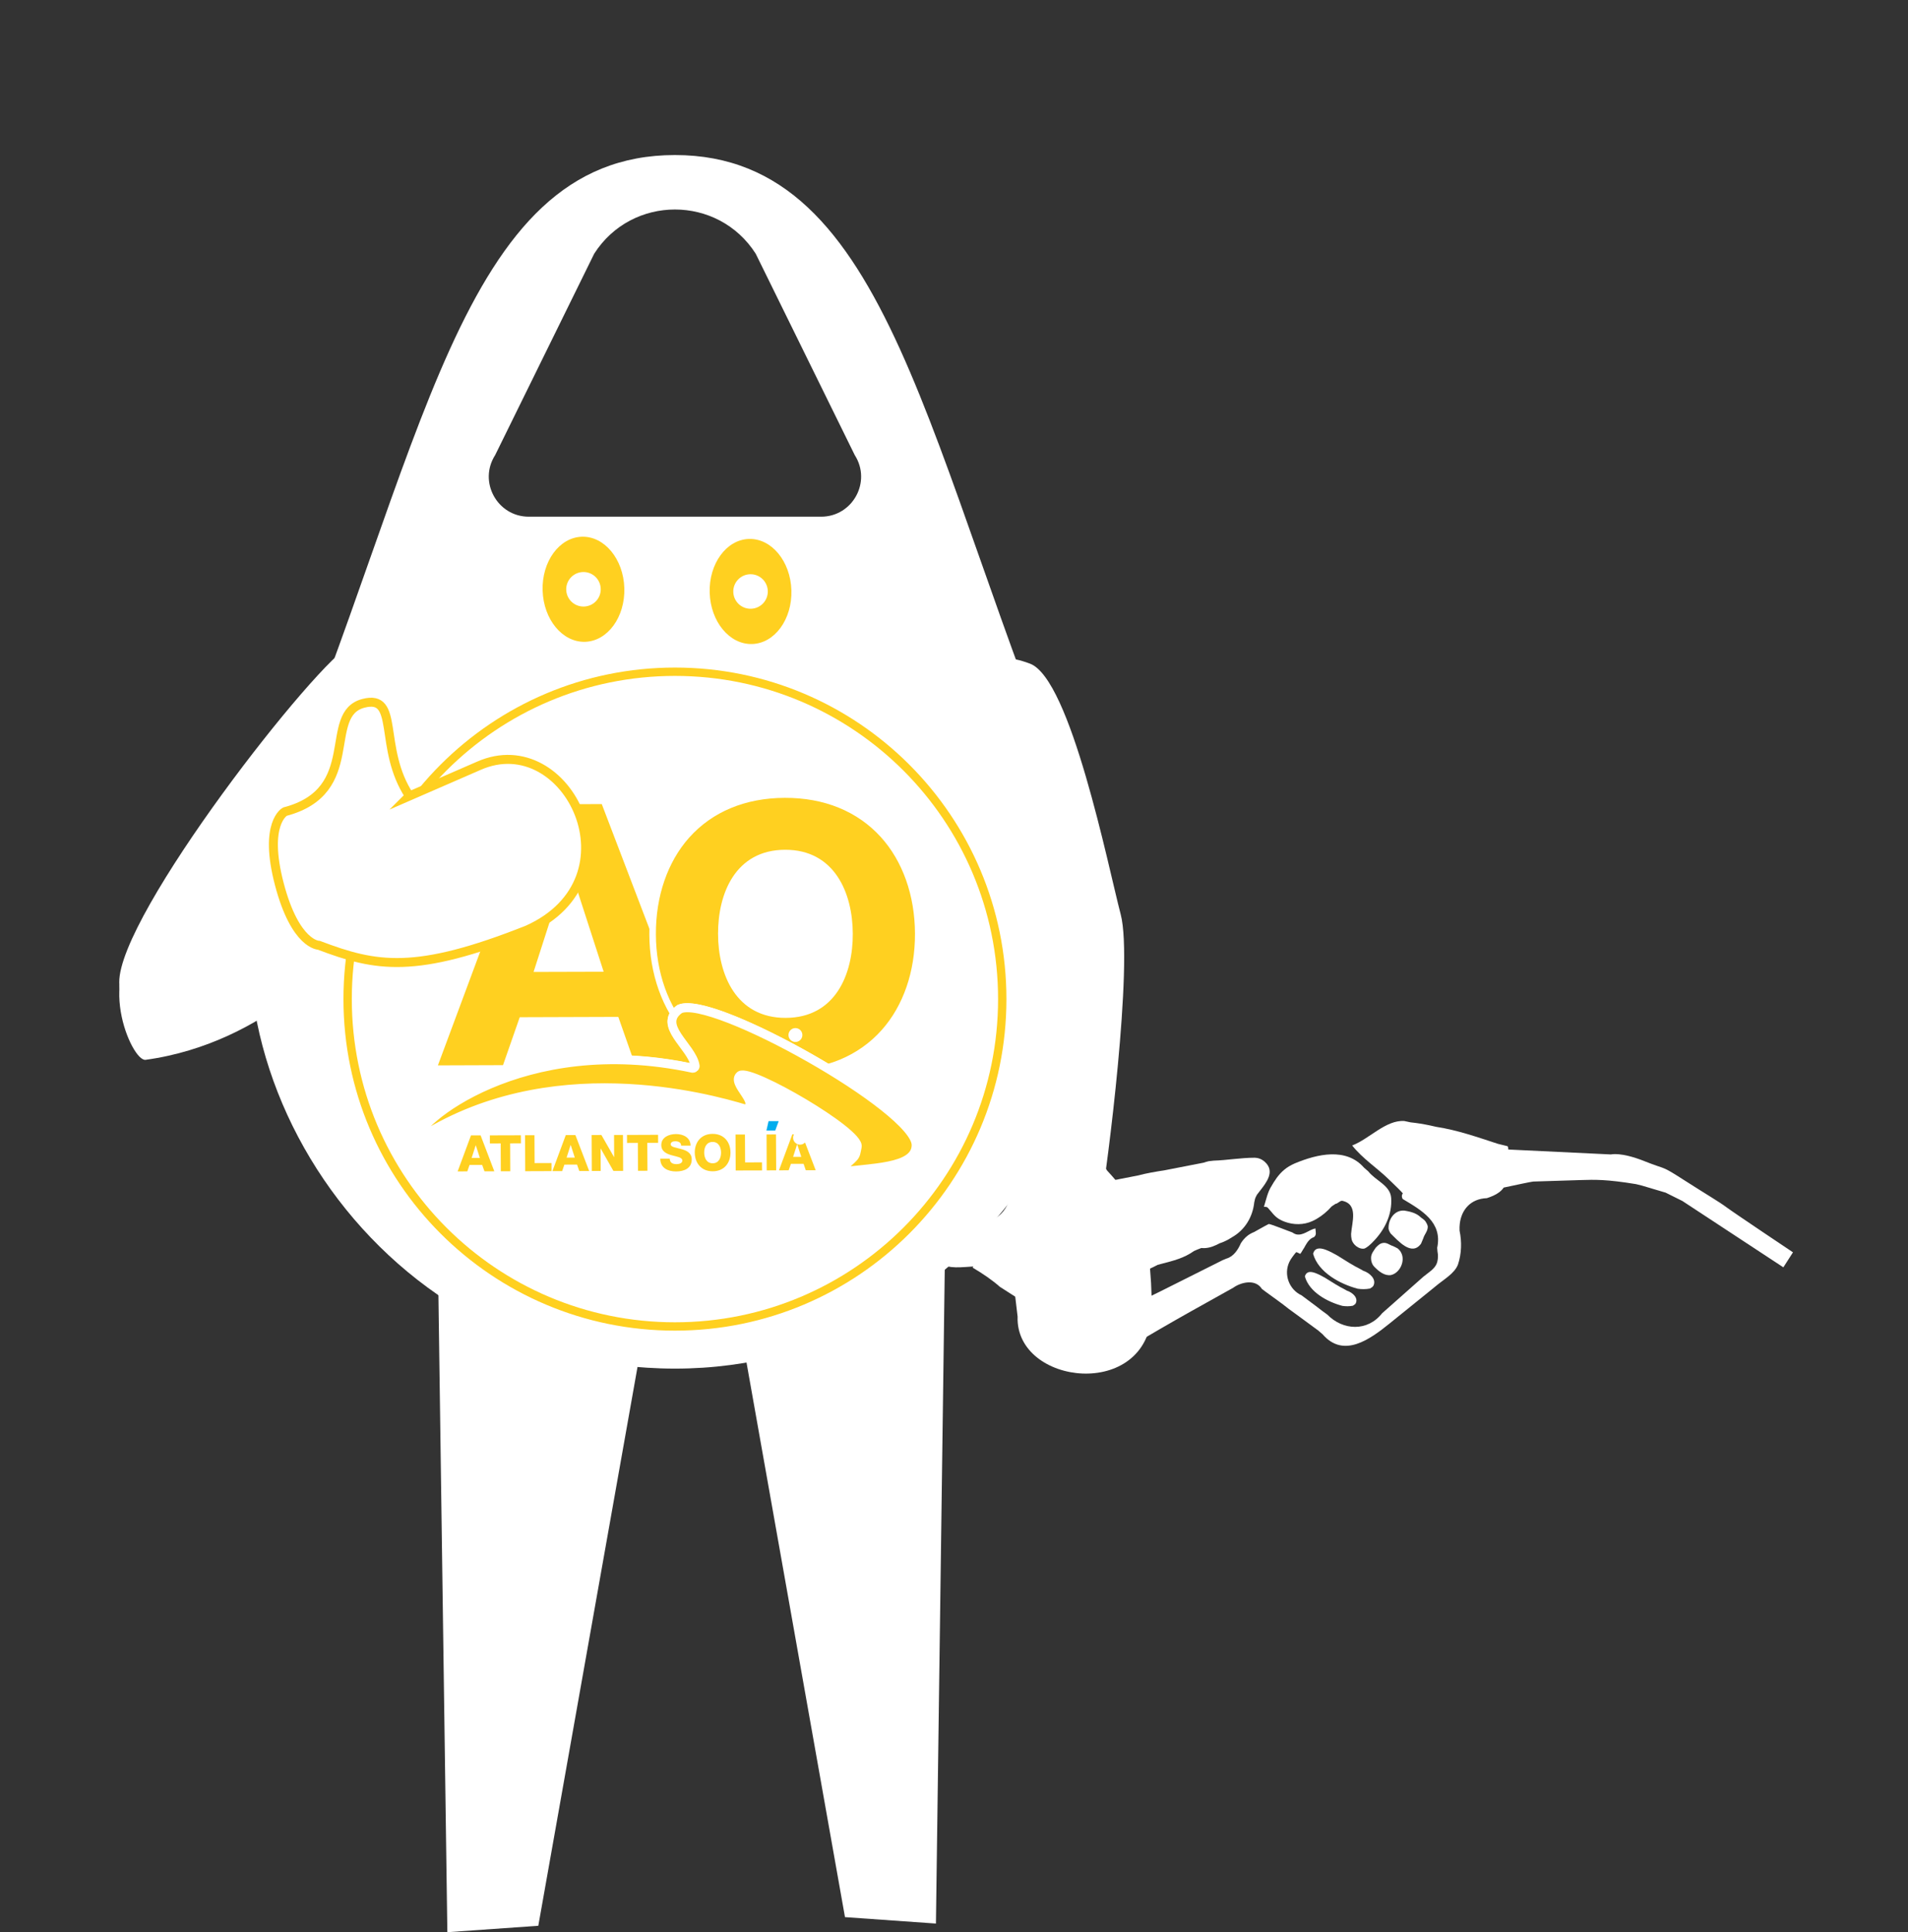
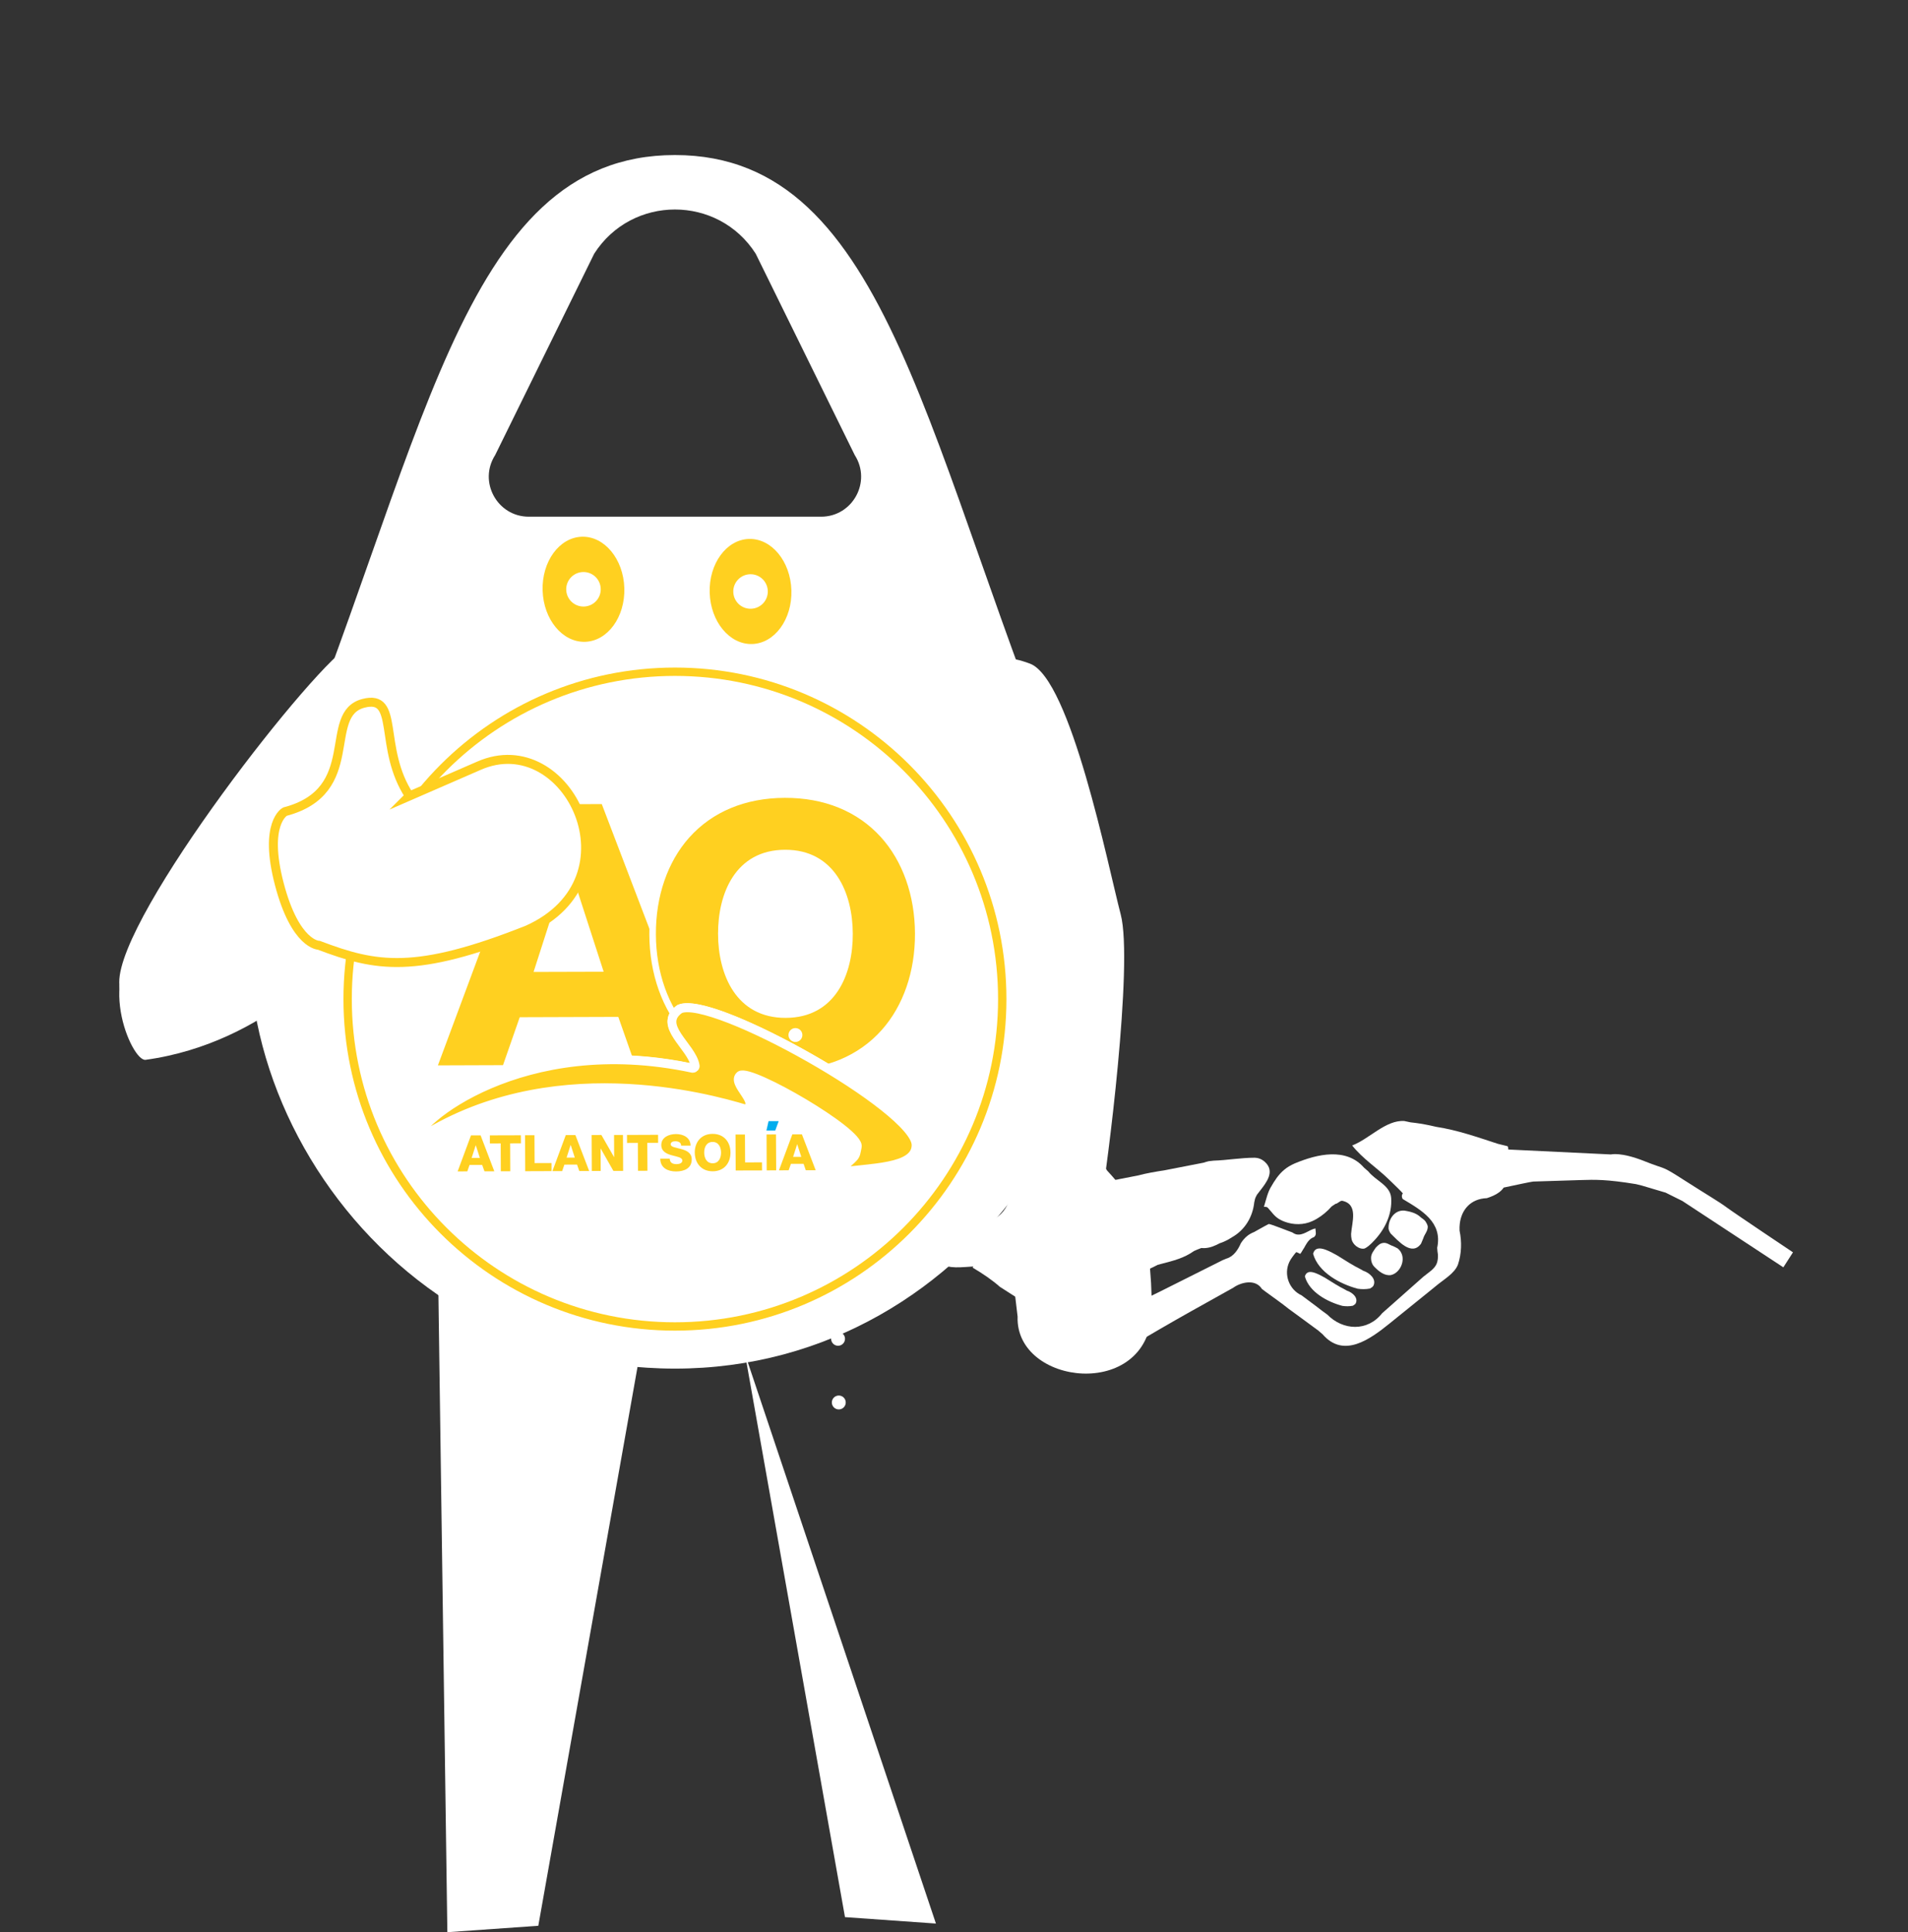
<svg xmlns="http://www.w3.org/2000/svg" width="320" height="324" viewBox="0 0 320 324" fill="none">
  <rect x="0" y="0" width="320" height="324" fill="#333333" stroke="none" />
  <g clip-path="url(#clip0_1233_1260)">
    <path fill-rule="evenodd" clip-rule="evenodd" d="M180.183 135.849C155.192 76.103 149.487 26 113.197 26C76.907 26 71.208 76.103 46.217 135.849C29.384 176.095 62.252 229.498 113.197 229.498C164.142 229.498 197.016 176.095 180.177 135.849M137.704 86.643H88.695C83.392 86.643 80.185 80.779 83.046 76.312L99.659 42.536C105.985 32.662 120.414 32.662 126.74 42.536L143.353 76.312C146.214 80.779 143.007 86.643 137.704 86.643Z" fill="white" />
    <path d="M113.197 222.429C143.515 222.429 168.092 197.852 168.092 167.535C168.092 137.217 143.515 112.64 113.197 112.64C82.88 112.64 58.303 137.217 58.303 167.535C58.303 197.852 82.88 222.429 113.197 222.429Z" stroke="#ffd020" stroke-width="1.4" stroke-linecap="round" stroke-linejoin="round" />
    <path d="M126.143 107.993C129.928 107.878 132.876 103.84 132.728 98.977C132.579 94.114 129.394 90.263 125.61 90.373C121.825 90.489 118.876 94.527 119.025 99.389C119.173 104.252 122.359 108.103 126.143 107.993Z" fill="#ffd020" />
    <path d="M98.124 107.622C101.908 107.506 104.857 103.469 104.708 98.606C104.56 93.743 101.375 89.892 97.59 90.002C93.805 90.118 90.857 94.156 91.005 99.018C91.154 103.881 94.339 107.732 98.124 107.622Z" fill="#ffd020" />
    <path d="M125.965 102.079C127.561 102.03 128.82 100.699 128.771 99.098C128.721 97.503 127.39 96.243 125.789 96.292C124.194 96.342 122.934 97.673 122.984 99.274C123.033 100.869 124.365 102.129 125.965 102.079Z" fill="white" />
    <path d="M97.946 101.708C99.541 101.659 100.801 100.328 100.751 98.727C100.702 97.132 99.371 95.872 97.77 95.921C96.174 95.971 94.915 97.302 94.964 98.903C95.014 100.498 96.345 101.758 97.946 101.708Z" fill="white" />
    <path fill-rule="evenodd" clip-rule="evenodd" d="M84.747 179.147L87.558 171.11L103.312 171.061L106.134 179.081L118.402 179.043L101.31 134.281L89.356 134.32L72.672 179.191L84.747 179.147Z" fill="#ffd020" />
    <path fill-rule="evenodd" clip-rule="evenodd" d="M94.89 146.187L89.488 162.981L101.244 162.948L95.814 146.187H94.89Z" fill="white" />
    <path fill-rule="evenodd" clip-rule="evenodd" d="M88.967 133.787L71.881 179.748L85.138 179.704C85.138 179.704 87.713 172.316 87.949 171.651C88.664 171.651 102.202 171.607 102.917 171.601C103.16 172.267 105.739 179.638 105.739 179.638L119.195 179.594L101.68 133.743L88.967 133.787ZM100.926 134.833C101.19 135.515 117.072 177.097 117.611 178.505C116.279 178.505 107.208 178.538 106.515 178.538C106.284 177.878 103.699 170.518 103.699 170.518L87.168 170.573C87.168 170.573 84.594 177.955 84.363 178.61C83.68 178.61 74.785 178.643 73.443 178.648C73.971 177.24 89.478 135.548 89.726 134.871C90.419 134.871 100.244 134.838 100.932 134.833" fill="white" />
    <path fill-rule="evenodd" clip-rule="evenodd" d="M79.784 192.058H79.801L80.483 194.165H79.102L79.779 192.058H79.784ZM76.742 196.431L78.376 196.42L78.75 195.342H80.868L81.253 196.409H82.903L80.604 190.386H78.992L76.753 196.426L76.742 196.431Z" fill="#ffd020" />
    <path fill-rule="evenodd" clip-rule="evenodd" d="M87.357 190.371L82.158 190.387V191.735L83.974 191.73L83.996 196.4H85.58L85.558 191.724L87.368 191.719L87.357 190.371Z" fill="#ffd020" />
    <path fill-rule="evenodd" clip-rule="evenodd" d="M88.088 196.394L92.5 196.377L92.494 195.024L89.661 195.035L89.639 190.359L88.061 190.365L88.088 196.394Z" fill="#ffd020" />
    <path fill-rule="evenodd" clip-rule="evenodd" d="M95.7 192.008H95.722L96.404 194.12H95.023L95.7 192.008ZM92.652 196.376H94.28L94.654 195.292L96.778 195.281L97.152 196.359H98.813L96.503 190.336H94.891L92.647 196.376H92.652Z" fill="#ffd020" />
    <path fill-rule="evenodd" clip-rule="evenodd" d="M99.256 196.355L100.747 196.35L100.73 192.592L100.747 192.598L102.876 196.344L104.509 196.339L104.482 190.315L102.986 190.32L103.002 194.028H102.986L100.862 190.32L99.228 190.331L99.256 196.355Z" fill="#ffd020" />
    <path fill-rule="evenodd" clip-rule="evenodd" d="M110.371 190.292L105.156 190.314L105.162 191.656L106.977 191.645L106.999 196.326L108.589 196.321L108.561 191.645L110.377 191.639L110.371 190.292Z" fill="#ffd020" />
    <path fill-rule="evenodd" clip-rule="evenodd" d="M110.738 194.296C110.744 195.837 111.982 196.436 113.384 196.436C114.721 196.431 116.019 195.936 116.014 194.406C116.014 193.317 115.134 192.916 114.248 192.679C113.368 192.431 112.488 192.36 112.482 191.881C112.482 191.496 112.911 191.37 113.247 191.375C113.736 191.37 114.253 191.551 114.226 192.101H115.816C115.805 190.737 114.589 190.165 113.373 190.165C112.229 190.165 110.909 190.682 110.909 191.997C110.909 193.103 111.822 193.488 112.697 193.73C113.566 193.972 114.435 194.065 114.44 194.604C114.44 195.039 113.956 195.209 113.467 195.209C112.807 195.209 112.356 194.984 112.323 194.291H110.738V194.296Z" fill="#ffd020" />
    <path fill-rule="evenodd" clip-rule="evenodd" d="M116.527 193.279C116.538 195.029 117.616 196.415 119.536 196.409C121.45 196.404 122.518 195.012 122.512 193.257C122.507 191.508 121.423 190.127 119.509 190.133C117.583 190.138 116.516 191.53 116.522 193.279M118.106 193.279C118.095 192.383 118.485 191.492 119.514 191.486C120.526 191.486 120.928 192.377 120.933 193.268C120.933 194.171 120.548 195.062 119.531 195.067C118.507 195.067 118.111 194.176 118.106 193.279Z" fill="#ffd020" />
    <path fill-rule="evenodd" clip-rule="evenodd" d="M123.385 196.274L127.808 196.263L127.797 194.909L124.964 194.92L124.942 190.245H123.357L123.385 196.274Z" fill="#ffd020" />
    <path fill-rule="evenodd" clip-rule="evenodd" d="M128.586 196.256L130.176 196.25L130.143 190.227L128.564 190.232L128.586 196.256Z" fill="#ffd020" />
    <path fill-rule="evenodd" clip-rule="evenodd" d="M133.685 191.882H133.707L134.389 193.989H133.014L133.69 191.882H133.685ZM130.643 196.25L132.265 196.239L132.65 195.16H134.774L135.142 196.233H136.804L134.493 190.215H132.887L130.643 196.25Z" fill="#ffd020" />
    <path fill-rule="evenodd" clip-rule="evenodd" d="M128.541 189.578L130.021 189.572L130.598 187.999H128.899L128.541 189.578Z" fill="#00ADEE" />
    <path fill-rule="evenodd" clip-rule="evenodd" d="M109.449 156.664C109.51 169.652 117.602 179.983 131.827 179.933C146.069 179.883 154.057 169.503 153.996 156.515C153.936 143.522 145.849 133.186 131.607 133.235C117.376 133.285 109.383 143.665 109.444 156.664" fill="#ffd020" />
    <path fill-rule="evenodd" clip-rule="evenodd" d="M114.761 139.739C110.96 144.008 108.87 150.026 108.903 156.671C108.93 163.317 111.076 169.318 114.915 173.554C119.047 178.098 124.9 180.502 131.831 180.485C138.768 180.458 144.604 178.021 148.68 173.438C152.487 169.175 154.578 163.162 154.544 156.523C154.517 149.872 152.372 143.876 148.521 139.635C144.401 135.08 138.542 132.681 131.605 132.709C124.68 132.725 118.849 135.157 114.761 139.739ZM115.729 172.828C112.06 168.785 110.03 163.047 110.003 156.671C109.975 150.29 111.956 144.531 115.586 140.454C119.459 136.12 125.004 133.809 131.616 133.787C138.24 133.765 143.801 136.043 147.723 140.355C151.392 144.404 153.428 150.147 153.455 156.528C153.483 162.909 151.497 168.658 147.872 172.723C143.988 177.075 138.449 179.368 131.825 179.39C125.213 179.412 119.646 177.152 115.729 172.828Z" fill="white" />
    <path fill-rule="evenodd" clip-rule="evenodd" d="M120.674 156.632C120.707 163.332 123.639 170.467 131.786 170.434C139.933 170.412 142.81 163.255 142.777 156.56C142.749 149.86 139.806 142.714 131.659 142.742C123.518 142.769 120.646 149.937 120.679 156.632" fill="white" />
    <path d="M120.674 156.632C120.707 163.332 123.639 170.467 131.786 170.434C139.933 170.412 142.81 163.255 142.777 156.56C142.749 149.86 139.806 142.714 131.659 142.742C123.518 142.769 120.646 149.937 120.679 156.632H120.674Z" stroke="white" stroke-width="0.497" stroke-miterlimit="10" />
    <path fill-rule="evenodd" clip-rule="evenodd" d="M113.657 168.491L113.602 168.513L113.569 168.552C112.662 169.174 112.128 169.922 112.001 170.763C111.979 170.923 111.963 171.082 111.963 171.225C111.974 172.656 113.014 174.053 114.02 175.423C114.735 176.374 115.451 177.365 115.759 178.261C106.06 176.275 96.731 176.479 88.023 178.894C79.012 181.402 73.769 185.429 71.932 187.03C70.805 188.025 68.929 189.879 69.044 191.178L69.138 192.3L70.084 191.684C79.37 185.556 90.542 182.629 103.31 182.976C108.173 183.108 115.852 183.828 124.742 186.502L124.956 186.562L125.16 186.491C125.77 186.282 126.161 185.924 126.315 185.451C126.365 185.291 126.392 185.137 126.387 184.972C126.387 184.202 125.842 183.383 125.314 182.59C124.929 182.035 124.445 181.303 124.445 180.929C124.445 180.874 124.456 180.83 124.472 180.792C125.858 180.676 133.598 184.571 139.066 188.449C142.769 191.062 143.033 191.959 143.044 192.052C143.038 192.107 142.978 192.465 142.978 192.465C142.853 193.099 142.303 193.838 141.327 194.682L138.087 197.526L140.376 197.174C141.525 196.992 142.824 196.855 144.072 196.734C149.084 196.216 154.249 195.688 154.271 191.898C154.271 188.422 145.624 182.519 140.48 179.323C132.157 174.141 117.519 166.643 113.663 168.502" fill="white" />
    <path fill-rule="evenodd" clip-rule="evenodd" d="M140.329 196.625C143.767 193.561 143.376 194.243 143.772 192.284C144.256 189.847 125.911 179.197 124.15 180.325C122.5 181.651 127.665 185.039 124.992 185.969C118.809 184.115 91.947 176.617 69.778 191.239C69.509 188.417 87.398 172.998 116.168 179.137C116.427 179.137 116.663 178.895 116.575 178.653C115.998 175.429 110.134 171.931 114.001 169.219C119.271 166.672 153.669 185.98 153.647 192.015C153.636 196.052 145.835 195.755 140.329 196.619" fill="#ffd020" />
    <path d="M140.329 196.625C143.767 193.561 143.376 194.243 143.772 192.284C144.256 189.847 125.911 179.197 124.15 180.325C122.5 181.651 127.665 185.039 124.992 185.969C118.809 184.115 91.947 176.617 69.778 191.239C69.509 188.417 87.398 172.998 116.168 179.137C116.427 179.137 116.663 178.895 116.575 178.653C115.998 175.429 110.134 171.931 114.001 169.219C119.271 166.672 153.669 185.98 153.647 192.015C153.636 196.052 145.835 195.755 140.329 196.619V196.625Z" stroke="white" stroke-width="1.49" stroke-miterlimit="10" />
    <path d="M73.498 214.843L75.027 323.999L90.282 322.926L107.054 228.469L73.498 214.843Z" fill="white" />
-     <path d="M124.943 227.022L141.716 321.475L156.97 322.553L158.499 209.161L124.943 227.022Z" fill="white" />
+     <path d="M124.943 227.022L141.716 321.475L156.97 322.553L124.943 227.022Z" fill="white" />
    <path d="M46.477 139.573C50.3 138.919 55.251 159.162 55.251 159.162C58.216 159.113 44.991 174.912 24.412 177.717C22.014 178.042 15.539 162.634 24.935 157.342C30.804 154.036 42.654 140.228 46.477 139.573Z" fill="white" />
    <path fill-rule="evenodd" clip-rule="evenodd" d="M141.844 235.175C141.844 235.818 141.322 236.341 140.678 236.341C140.034 236.341 139.512 235.818 139.512 235.175C139.512 234.531 140.034 234.009 140.678 234.009C141.322 234.009 141.844 234.531 141.844 235.175Z" fill="white" />
    <path fill-rule="evenodd" clip-rule="evenodd" d="M141.721 224.498C141.721 225.142 141.198 225.664 140.555 225.664C139.911 225.664 139.389 225.142 139.389 224.498C139.389 223.855 139.911 223.332 140.555 223.332C141.198 223.332 141.721 223.855 141.721 224.498Z" fill="white" />
    <path fill-rule="evenodd" clip-rule="evenodd" d="M137.514 207.996C137.514 208.639 136.991 209.162 136.348 209.162C135.704 209.162 135.182 208.639 135.182 207.996C135.182 207.352 135.704 206.83 136.348 206.83C136.991 206.83 137.514 207.352 137.514 207.996Z" fill="white" />
-     <path fill-rule="evenodd" clip-rule="evenodd" d="M135.344 190.776C135.344 191.419 134.822 191.942 134.178 191.942C133.534 191.942 133.012 191.419 133.012 190.776C133.012 190.132 133.534 189.61 134.178 189.61C134.822 189.61 135.344 190.132 135.344 190.776Z" fill="white" />
    <path fill-rule="evenodd" clip-rule="evenodd" d="M134.571 173.559C134.571 174.202 134.048 174.725 133.404 174.725C132.761 174.725 132.238 174.202 132.238 173.559C132.238 172.915 132.761 172.393 133.404 172.393C134.048 172.393 134.571 172.915 134.571 173.559Z" fill="white" />
    <path fill-rule="evenodd" clip-rule="evenodd" d="M131.543 158.591C131.543 159.234 131.021 159.757 130.377 159.757C129.734 159.757 129.211 159.234 129.211 158.591C129.211 157.947 129.734 157.424 130.377 157.424C131.021 157.424 131.543 157.947 131.543 158.591Z" fill="white" />
    <path d="M170.668 220.78C170.266 232.332 192.556 234.912 193.178 220.054C193.145 205.641 190.609 201.653 185.658 196.262C185.658 196.262 184.613 193.66 177.137 194.59C169.661 195.52 169.364 198.419 169.364 198.419C170.558 208.023 156.492 204.926 157.124 210.02C157.685 214.531 162.972 211.258 169.7 212.639" fill="white" />
    <path d="M59.052 107.993C53.254 110.666 19.825 153.431 20.001 164.747C20.177 176.062 34.276 165.269 34.276 165.269C34.276 165.269 63.096 127.01 66.259 123.319C69.422 119.628 59.052 107.993 59.052 107.993Z" fill="white" />
    <path d="M68.668 133.474C63.349 125.409 67.134 116.316 60.945 117.939C53.964 119.771 60.956 132.649 47.787 136.103C47.787 136.103 44.156 138.001 46.846 148.25C49.536 158.498 53.475 158.509 53.475 158.509C63.107 162.162 69.637 163.394 88.478 155.918C107.56 147.347 95.211 121.85 80.325 128.402L68.663 133.479L68.668 133.474Z" fill="white" />
    <path d="M68.668 133.474C63.349 125.409 67.134 116.316 60.945 117.939C53.964 119.771 60.956 132.649 47.787 136.103C47.787 136.103 44.156 138.001 46.846 148.25C49.536 158.498 53.475 158.509 53.475 158.509C63.107 162.162 69.637 163.394 88.478 155.918C107.56 147.347 95.211 121.85 80.325 128.402L68.663 133.479L68.668 133.474Z" stroke="#ffd020" stroke-width="1.505" stroke-miterlimit="10" />
    <path d="M184.629 201.762C185.658 196.261 190.108 161.539 187.963 153.348C185.817 145.157 179.579 113.873 172.753 111.287C165.926 108.702 162.416 111.623 162.807 114.549C163.197 117.476 170.409 149.299 171.971 156.593C173.534 163.882 170.178 196.569 171.366 198.846C172.555 201.124 184.624 201.767 184.624 201.767" fill="white" />
  </g>
  <g clip-path="url(#clip1_1233_1260)">
    <path fill-rule="evenodd" clip-rule="evenodd" d="M228.773 209.379C227.811 209.501 226.868 208.625 226.689 207.831C226.623 207.532 226.597 207.226 226.599 206.912C226.726 204.993 227.877 201.914 225.086 201.352C224.671 201.358 224.361 201.843 224.001 201.859C223.779 202.002 223.557 202.149 223.34 202.296C222.595 203.146 221.734 203.86 220.809 204.396C220.578 204.53 220.342 204.654 220.102 204.761C218.644 205.426 216.952 205.424 215.442 204.858C215.189 204.765 214.944 204.654 214.71 204.526C213.768 204.05 213.24 203.165 212.588 202.476C212.395 202.352 212.234 202.387 211.98 202.358C212.369 201.109 212.599 199.893 213.253 198.879C213.374 198.667 213.499 198.455 213.628 198.248C214.275 197.215 215.044 196.276 216.139 195.61C216.463 195.412 216.802 195.239 217.155 195.085C220.935 193.509 225.766 192.379 228.762 195.796C228.944 195.942 229.191 196.158 229.477 196.421C230.774 198.04 233.184 198.766 233.322 200.899C233.507 203.607 232.25 206.21 230.362 208.136C230.104 208.42 229.826 208.683 229.528 208.933C229.211 209.178 228.933 209.351 228.775 209.377L228.773 209.379Z" fill="white" />
    <path fill-rule="evenodd" clip-rule="evenodd" d="M228.632 213.084C229.68 213.423 230.916 214.49 230.333 215.614C230.21 215.807 229.987 215.939 229.769 216.07C229.418 216.135 229.07 216.169 228.726 216.172C228.381 216.176 228.037 216.151 227.703 216.1C224.771 215.321 221.09 213.372 220.224 210.23C220.364 209.734 220.635 209.47 221 209.382C221.365 209.294 221.828 209.377 222.348 209.569C222.695 209.697 223.07 209.872 223.458 210.078C223.737 210.216 224.004 210.366 224.268 210.517C225.55 211.324 226.908 212.194 228.231 212.853C228.482 213 228.632 213.084 228.632 213.084Z" fill="white" />
    <path fill-rule="evenodd" clip-rule="evenodd" d="M225.931 216.439C226.813 216.725 227.856 217.622 227.364 218.572C227.26 218.734 227.073 218.845 226.889 218.955C226.596 219.01 226.302 219.038 226.01 219.04C225.718 219.041 225.431 219.019 225.147 218.979C222.676 218.326 219.574 216.682 218.846 214.034C218.963 213.613 219.193 213.396 219.499 213.32C219.805 213.245 220.195 213.318 220.634 213.479C220.925 213.586 221.241 213.734 221.569 213.908C221.803 214.026 222.029 214.149 222.251 214.28C223.332 214.958 224.476 215.691 225.591 216.25C225.804 216.372 225.928 216.444 225.928 216.444L225.931 216.439Z" fill="white" />
    <path fill-rule="evenodd" clip-rule="evenodd" d="M238.33 208.546C236.752 210.73 234.492 208.056 233.222 206.833C233.091 206.612 232.956 206.391 232.887 206.073C232.792 204.514 233.845 202.87 235.539 203C236.405 203.146 237.367 203.353 238.083 203.95C238.409 204.296 238.858 204.447 239.124 204.888C239.255 205.11 239.39 205.33 239.459 205.649C239.477 206.478 238.909 206.932 238.703 207.657C238.558 208.009 238.427 208.326 238.33 208.546Z" fill="white" />
    <path fill-rule="evenodd" clip-rule="evenodd" d="M234.424 209.352C236.078 210.708 235.015 213.435 233.268 213.813C232.216 213.957 231.307 213.237 230.556 212.485C230.134 212.077 229.931 211.538 229.948 210.869C229.966 210.2 230.435 209.683 230.746 209.199C231.153 208.779 231.496 208.453 232.071 208.412C232.646 208.372 233.068 208.78 233.622 208.947C233.94 209.093 234.224 209.239 234.424 209.352Z" fill="white" />
    <path fill-rule="evenodd" clip-rule="evenodd" d="M167.72 215.8L174.31 220.022C174.925 219.863 175.544 219.623 176.121 219.403C176.379 219.318 176.632 219.224 176.885 219.125C178.145 218.627 179.347 217.949 180.497 217.152C180.713 217.07 180.929 216.988 181.148 216.907C181.367 216.827 181.587 216.744 181.809 216.658C181.999 216.588 182.191 216.516 182.386 216.445C185.166 215.987 187.709 215.439 190.029 213.825C190.269 213.747 190.505 213.667 190.741 213.583C191.92 213.166 193.073 212.678 194.164 212.093C194.397 212.029 194.629 211.968 194.864 211.908C196.729 211.425 198.603 210.962 200.232 209.787C200.626 209.603 200.942 209.479 201.158 209.397C201.373 209.317 201.489 209.272 201.489 209.272C202.291 209.359 203.12 209.171 203.933 208.787C204.136 208.693 204.342 208.586 204.557 208.478C205.061 208.316 205.54 208.106 205.996 207.855C206.222 207.729 206.444 207.592 206.661 207.446C208.833 206.207 210.099 204.02 210.354 201.636C210.404 201.404 210.453 201.193 210.498 200.997C210.577 200.777 210.685 200.557 210.811 200.337C210.953 200.146 211.109 199.942 211.275 199.734C212.422 198.266 213.882 196.43 212.145 194.84C211.625 194.369 211.078 194.156 210.405 194.134C208.073 194.137 205.749 194.559 203.563 194.623C203.281 194.649 203.001 194.683 202.73 194.715C202.447 194.776 202.169 194.859 201.899 194.957C201.666 195.003 201.418 195.05 201.159 195.102C199.834 195.36 198.166 195.683 196.258 196.057C195.984 196.109 195.709 196.164 195.427 196.219C193.844 196.471 192.316 196.718 190.891 197.104C190.571 197.166 190.246 197.23 189.922 197.293C186.009 198.057 181.693 198.898 177.491 199.715C177.319 199.75 177.147 199.781 176.976 199.816C174.957 199.789 172.953 199.677 171.04 200.195L163.119 212.559C164.841 213.576 166.459 214.677 167.722 215.809L167.72 215.8Z" fill="white" />
    <path fill-rule="evenodd" clip-rule="evenodd" d="M289.576 202.456C288.278 201.486 286.373 200.403 282.391 197.852C278.409 195.301 279.707 196.27 275.778 194.704C271.848 193.138 270.195 193.584 270.195 193.584L252.971 192.758C252.966 192.737 252.961 192.716 252.962 192.698C252.957 192.438 252.892 192.212 252.815 192.195L252.747 192.177C252.499 192.116 252.244 192.054 251.984 191.989C251.727 191.925 251.463 191.861 251.196 191.795C247.802 190.691 244.456 189.503 240.874 188.955C240.524 188.872 240.172 188.791 239.819 188.717C238.759 188.494 237.678 188.315 236.576 188.202C236.184 188.121 235.824 188.042 235.513 187.977C232.41 187.783 229.697 190.95 226.781 192.081C228.521 194.284 230.949 195.84 232.854 197.7C233.09 197.928 233.294 198.12 233.443 198.262C233.886 198.688 234.316 199.107 234.649 199.444C234.982 199.78 235.219 200.029 235.277 200.114C234.972 200.465 235.173 201.002 235.271 201.065C238.442 202.959 241.962 204.943 241.037 209.241C241.06 209.636 241.099 210.029 241.166 210.412C241.18 210.895 241.137 211.367 240.984 211.815C240.62 212.808 239.579 213.367 238.717 214.088C238.514 214.269 238.31 214.45 238.105 214.63C236.16 216.354 234.166 218.122 232.654 219.461C232.352 219.728 232.07 219.981 231.81 220.205C229.364 223.319 225.24 223.129 222.607 220.437C222.214 220.164 221.925 219.957 221.822 219.869C221.51 219.611 220.154 218.591 218.808 217.594C218.808 217.594 218.647 217.477 218.296 217.212C216.218 216.257 215.239 213.723 216.246 211.601C216.369 211.347 216.514 211.104 216.682 210.875C216.805 210.7 216.924 210.542 217.027 210.405C217.234 210.132 217.384 209.961 217.419 209.962C217.489 209.967 217.894 210.157 218.026 210.246C218.093 210.289 218.334 209.908 218.595 209.438C218.713 209.282 218.813 209.097 218.911 208.899C219.282 208.269 219.653 207.689 220.352 207.456C220.854 207.098 220.653 206.56 220.61 205.986C219.496 206.228 218.56 207.263 217.35 206.973C217.145 206.907 216.934 206.804 216.719 206.652C216.476 206.561 216.22 206.466 215.974 206.374C215.479 206.187 215.011 206.01 214.715 205.893C213.825 205.547 212.882 205.225 212.788 205.248C212.724 205.261 211.78 205.781 210.935 206.256C210.724 206.375 210.518 206.492 210.333 206.594C209.527 206.91 208.977 207.349 208.534 207.887C208.386 208.067 208.251 208.255 208.117 208.459C207.646 209.539 206.904 210.699 205.706 211.042C205.482 211.141 205.262 211.235 205.053 211.311C204.871 211.404 204.688 211.497 204.5 211.59C199.687 214.008 194.451 216.626 194.451 216.626C192.958 217.374 188.353 219.597 187.05 220.172C185.747 220.748 183.468 221.842 181.982 222.602L179.924 223.624L186.226 227.661C187.183 227.138 187.992 226.691 188.294 226.515C191.22 224.801 194.461 222.909 194.461 222.909C195.9 222.069 198.272 220.717 199.728 219.902C199.728 219.902 202.985 218.086 206.35 216.204C206.509 216.115 206.671 216.027 206.83 215.937C208.105 215.014 210.552 214.4 211.643 216.137C211.858 216.3 212.073 216.463 212.29 216.624C213.588 217.589 214.892 218.475 216.17 219.504C216.354 219.636 216.537 219.771 216.711 219.897C217.233 220.279 217.695 220.614 217.967 220.814C218.402 221.133 219.314 221.803 220.218 222.469C220.519 222.691 220.82 222.913 221.1 223.118C221.337 223.327 221.578 223.54 221.83 223.748C225.361 227.837 229.8 224.546 233.044 221.939C233.28 221.747 233.509 221.565 233.724 221.388C233.724 221.388 237.457 218.371 240.07 216.261C240.271 216.1 240.463 215.942 240.647 215.791C242.086 214.561 243.95 213.574 244.526 212.033C245.128 210.237 245.183 208.229 244.79 206.356C244.772 205.958 244.783 205.567 244.829 205.188C245.101 202.902 246.601 201.016 249.371 200.913C249.744 200.791 250.103 200.655 250.441 200.503C251.16 200.175 251.776 199.752 252.194 199.14C254.116 198.726 256.877 198.14 257.145 198.13C257.162 198.131 257.182 198.129 257.197 198.128C257.894 198.107 263.03 197.943 265.195 197.877C267.432 197.808 269.403 197.743 274.383 198.561C275.048 198.726 275.38 198.809 275.38 198.809L279.35 199.988L282.164 201.389L299.096 212.512L300.708 209.996C300.708 209.996 290.864 203.414 289.566 202.449L289.576 202.456Z" fill="white" />
  </g>
  <defs>
    <clipPath id="clip0_1233_1260">
      <rect width="173.177" height="298" fill="white" transform="translate(20 26)" />
    </clipPath>
    <clipPath id="clip1_1233_1260">
      <rect width="114.489" height="77.02" fill="white" transform="translate(204.527 147.909) rotate(32.645)" />
    </clipPath>
  </defs>
</svg>